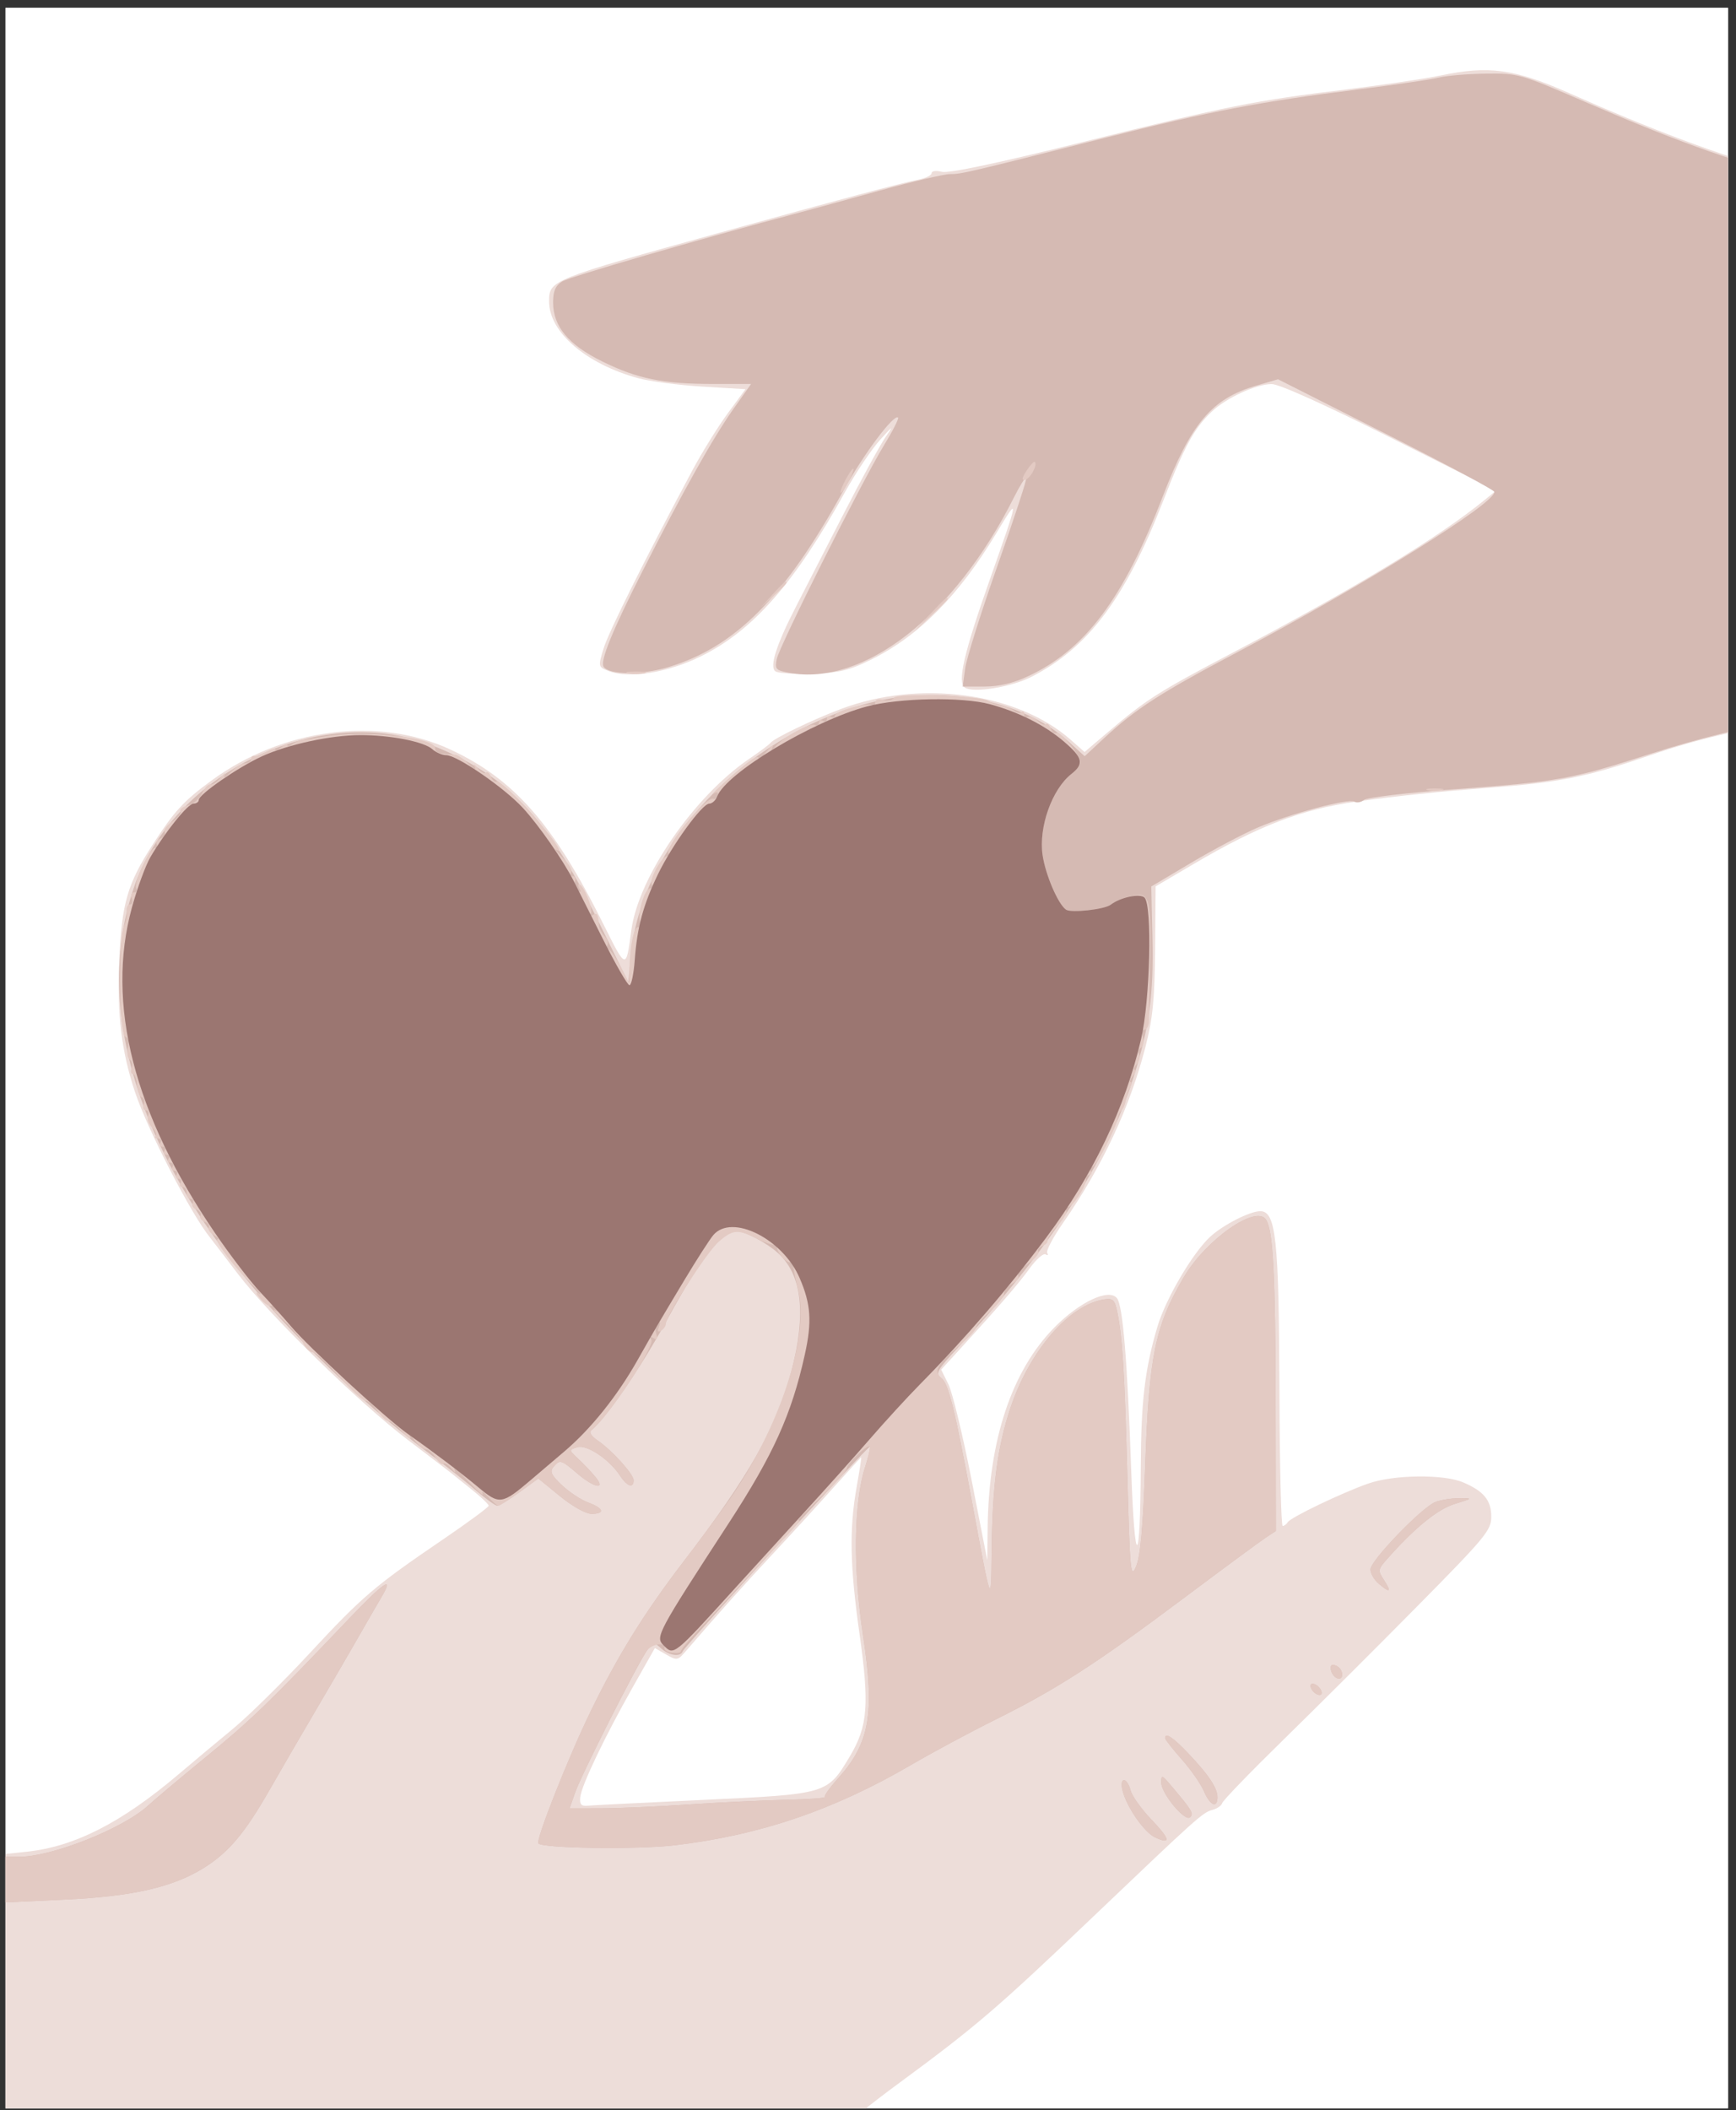
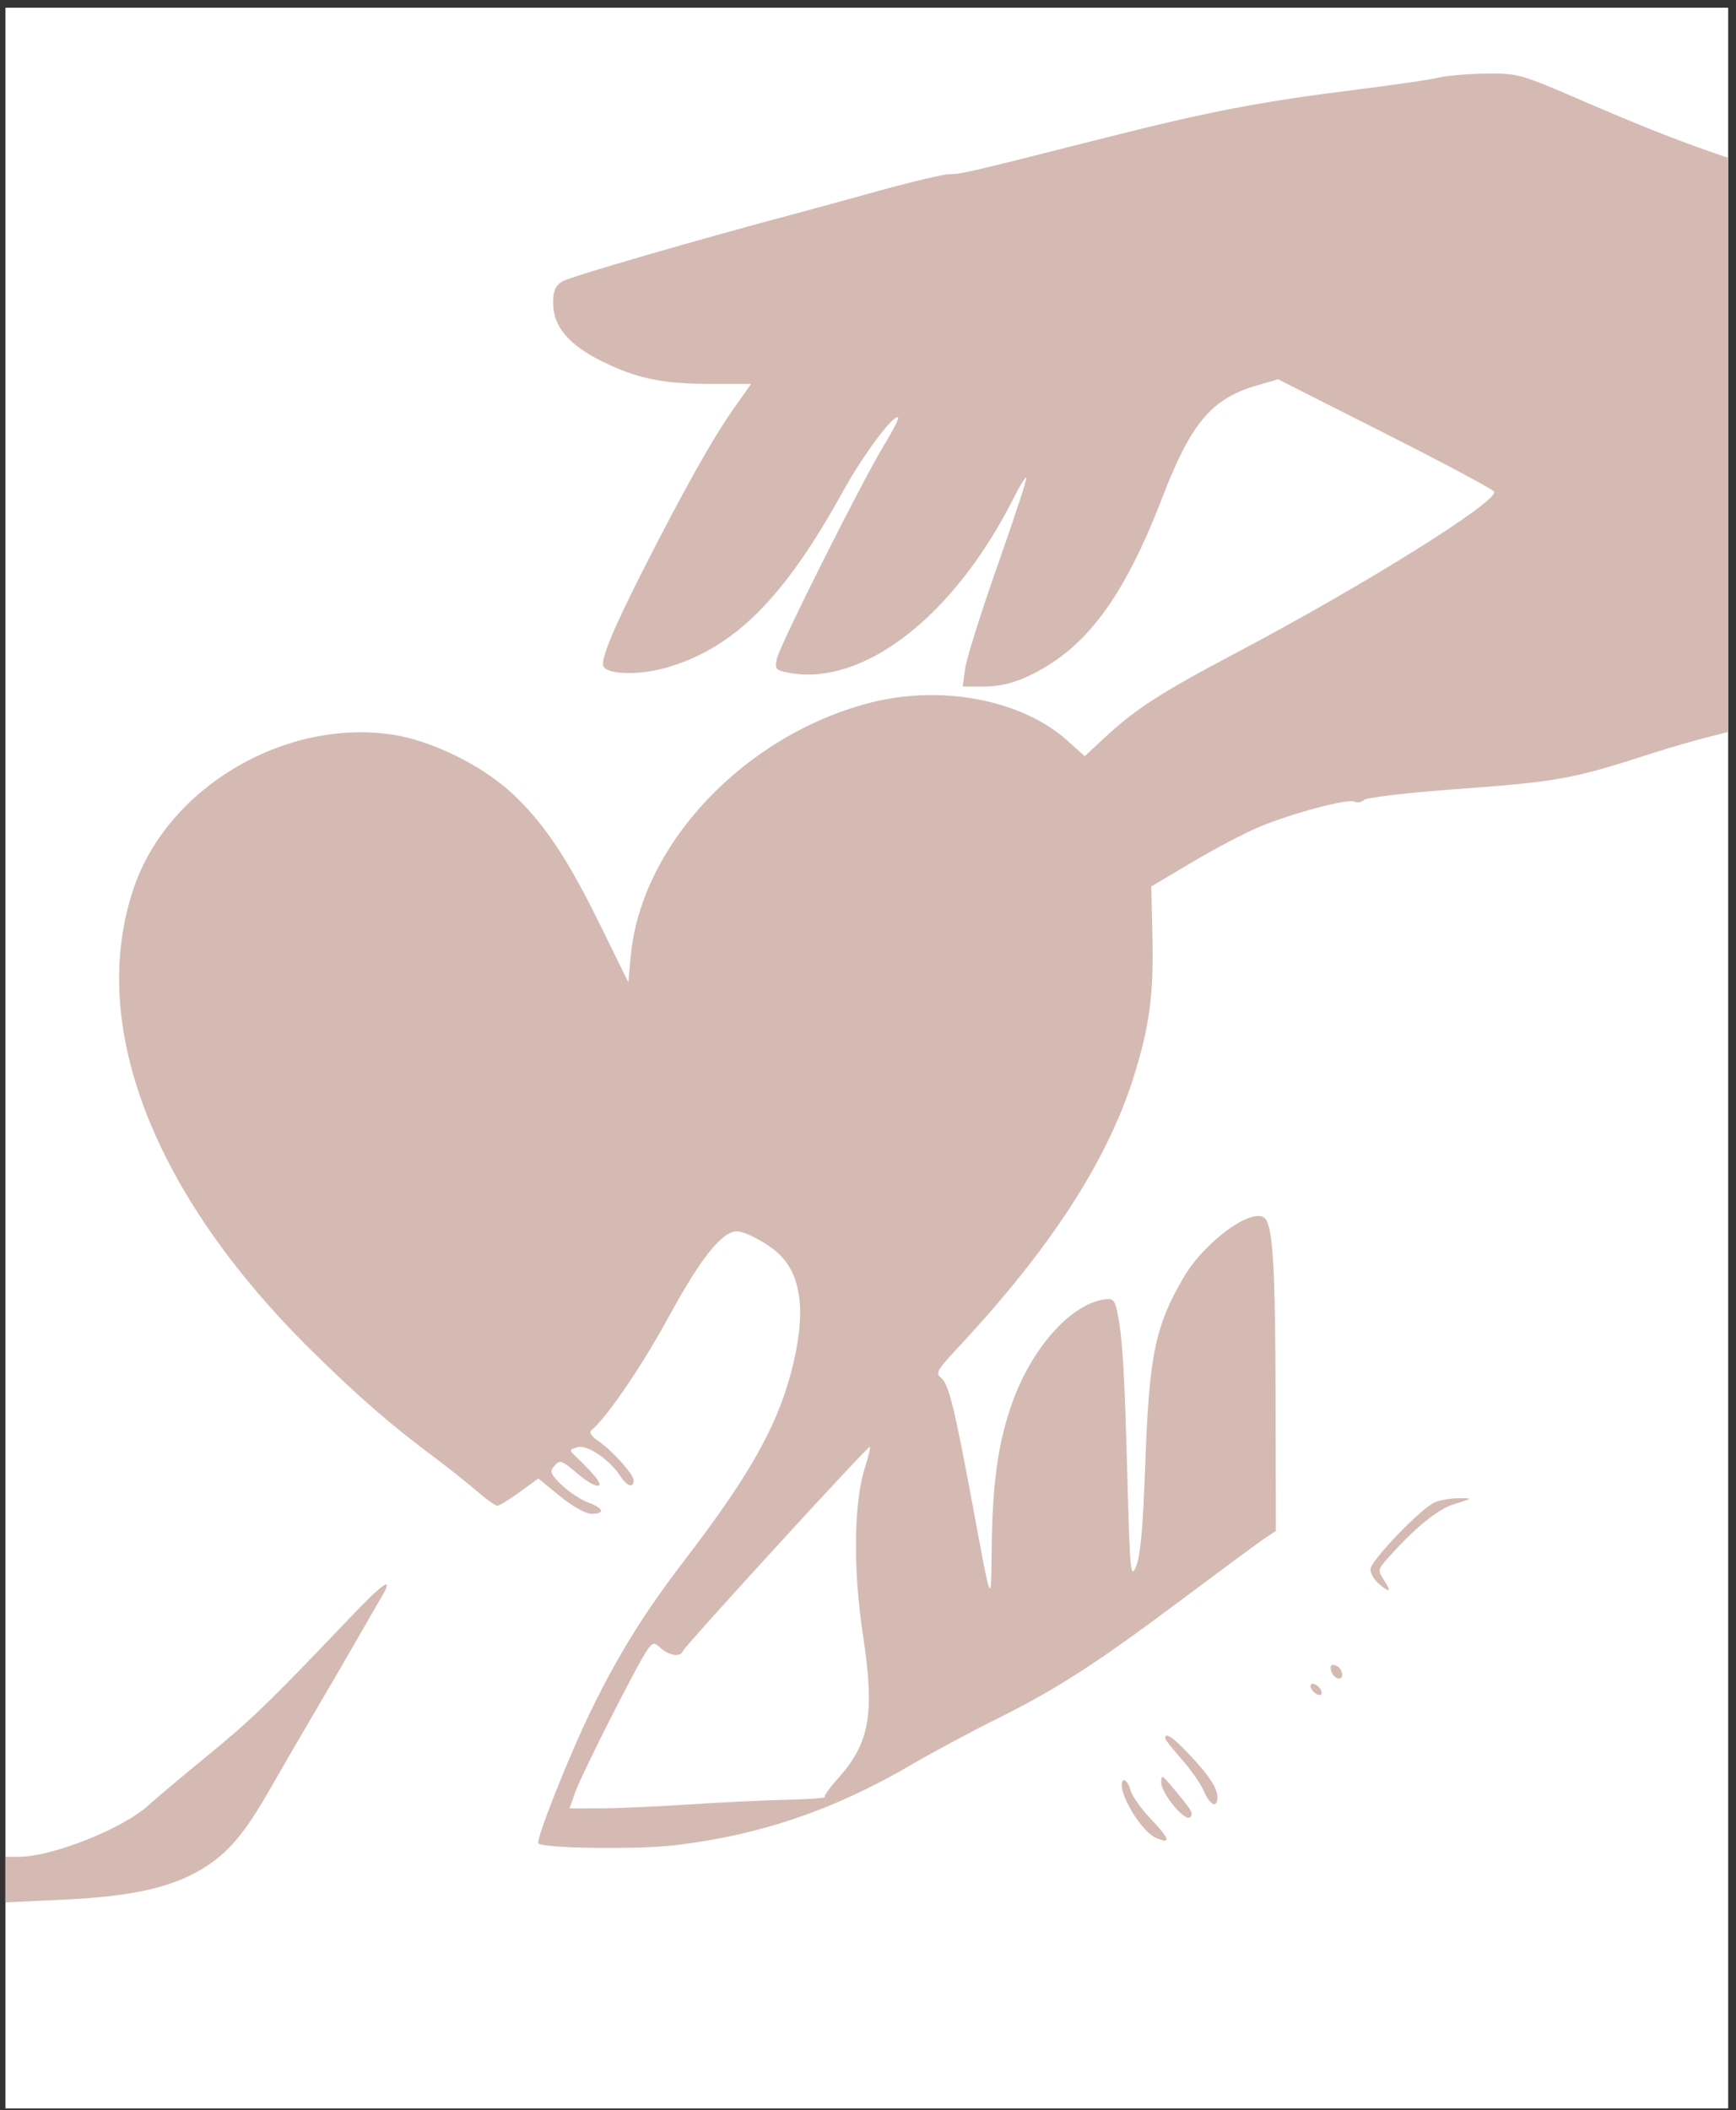
<svg xmlns="http://www.w3.org/2000/svg" width="209" height="254" viewBox="0 0 209 254" fill="none">
  <rect x="0" y="0" width="209" height="254" fill="#333333" stroke="none" />
  <g clip-path="url(#clip0_444_6214)">
    <rect width="207.377" height="252.817" transform="translate(0.659 0.949)" fill="white" />
    <path fill-rule="evenodd" clip-rule="evenodd" d="M0.661 139.961V291.992H122.334H244.008V139.961V-12.07H122.334H0.661V139.961Z" fill="white" />
-     <path fill-rule="evenodd" clip-rule="evenodd" d="M173.476 9.079C171.61 9.471 166.483 10.231 162.084 10.768C150.978 12.124 147.994 12.72 130.246 17.125C120.053 19.655 114.215 20.888 113.401 20.683C112.686 20.503 112.155 20.576 112.155 20.854C112.155 21.12 111.337 21.491 110.337 21.678C108.626 21.999 100.827 24.082 86.947 27.928C66.241 33.666 66.103 33.721 66.103 36.285C66.103 39.986 70.58 43.831 76.869 45.532C78.279 45.914 81.755 46.365 84.591 46.536L89.749 46.846L87.607 49.762C86.429 51.366 84.517 54.449 83.359 56.613C77.675 67.234 73.246 76.119 72.655 78.088C72.003 80.257 72.008 80.276 73.292 80.778C75.711 81.722 80.416 80.966 84.398 78.994C90.671 75.888 95.659 70.204 101.714 59.266C102.991 56.958 104.897 54.117 105.948 52.951C107.518 51.212 107.646 51.137 106.665 52.532C106.007 53.468 103.675 57.73 101.483 62.004C99.29 66.278 96.765 71.196 95.871 72.933C93.448 77.638 92.601 80.294 93.361 80.81C93.7 81.04 95.727 81.164 97.866 81.087C101.098 80.971 102.286 80.683 104.895 79.389C110.611 76.551 115.442 71.673 119.942 64.195C122.751 59.529 122.73 59.669 119.107 69.932C116.052 78.585 115.234 82.132 116.149 82.76C117.158 83.452 121.759 82.71 124.184 81.466C131.046 77.945 135.503 71.987 140.057 60.243C142.589 53.71 143.779 51.534 145.911 49.525C147.663 47.876 151.224 46.243 153.099 46.229C153.989 46.222 159.399 48.658 167.327 52.636L180.118 59.055L178.736 60.181C173.206 64.688 162.931 70.921 148.601 78.46C139.403 83.3 138.04 84.166 133.361 88.146L130.573 90.517L128.864 89.014C122.422 83.347 110.67 81.783 101.243 85.338C97.824 86.628 93.165 88.871 92.764 89.422C92.631 89.605 91.483 90.463 90.213 91.329C83.511 95.898 76.864 105.566 76.003 111.995C75.363 116.769 75.411 116.781 72.579 111.112C66.616 99.172 61.882 93.784 54.227 90.222C45.503 86.163 33.993 87.669 25.405 93.993C22.101 96.426 20.999 97.626 18.432 101.59C15.338 106.369 14.652 108.729 14.357 115.611C14.079 122.084 14.615 126.549 16.258 131.462C17.783 136.021 22.997 146.128 25.278 148.948C25.494 149.215 27.001 151.183 28.626 153.32C32.427 158.317 43.224 168.859 49.137 173.346C51.669 175.268 53.96 177.019 54.227 177.236C54.493 177.454 55.638 178.373 56.771 179.279C57.904 180.185 58.832 181.068 58.832 181.242C58.832 181.415 56.377 183.228 53.378 185.268C45.086 190.91 43.625 192.156 37.299 198.978C34.078 202.451 29.916 206.55 28.05 208.088C26.183 209.626 23.239 212.088 21.506 213.561C14.632 219.398 8.963 222.288 3.206 222.891L0.661 223.157V245.432V267.707H2.832C4.026 267.707 7.68 268.122 10.951 268.629C26.184 270.99 34.843 271.715 40.507 271.105C44.136 270.714 52.716 269.061 54.415 268.424C57.647 267.213 72.259 264.716 83.917 263.382C93.407 262.296 94.99 261.694 99.921 257.292C101.45 255.926 105.211 252.964 108.277 250.709C117.422 243.984 120.092 241.695 131.545 230.77C144.095 218.797 144.812 218.154 145.94 217.862C146.525 217.71 147.07 217.334 147.151 217.025C147.233 216.716 150.571 213.264 154.571 209.352C158.57 205.441 165.823 198.209 170.689 193.282C178.86 185.006 179.535 184.189 179.535 182.577C179.535 180.587 178.653 179.504 176.162 178.435C173.813 177.428 167.82 177.496 164.75 178.564C161.603 179.66 155.4 182.633 155.038 183.22C154.883 183.472 154.605 183.676 154.421 183.675C154.237 183.675 154.061 176.276 154.031 167.236C153.97 149.134 153.611 145.791 151.728 145.791C150.47 145.791 147.251 147.433 145.693 148.871C143.579 150.819 140.34 156.34 139.346 159.687C137.831 164.789 137.372 168.663 137.338 176.634C137.285 188.855 136.615 189.139 136.194 177.12C135.723 163.705 135.178 157.108 134.467 156.251C133.482 155.062 130.01 156.681 126.975 159.747C121.812 164.962 119.024 173.312 118.905 183.92L118.861 187.806L116.964 178.114C115.921 172.784 114.671 167.621 114.188 166.643L113.31 164.863L115.519 162.446C120.283 157.234 122.635 154.511 123.988 152.639C124.764 151.566 125.616 150.822 125.881 150.986C126.146 151.15 126.233 151.075 126.076 150.819C125.918 150.564 126.77 148.945 127.969 147.223C132.683 140.449 136.028 133.311 137.901 126.022C138.789 122.564 139.012 120.31 139.064 114.219L139.129 106.691L143.699 104.002C151.543 99.386 156.672 97.42 163.296 96.489C168.12 95.811 173.344 95.267 179.425 94.808C187.578 94.194 191.081 93.501 197.956 91.144C204.438 88.923 208.648 87.93 219.77 85.999C227.95 84.579 229.062 84.489 232.43 84.974C234.461 85.267 237.406 85.971 238.975 86.539C244.346 88.485 243.751 91.616 243.863 60.79L243.961 33.832L241.079 31.775C235.012 27.445 229.89 25.322 214.947 20.948C206.405 18.448 198.943 15.653 188.752 11.138C182.356 8.305 179.191 7.878 173.476 9.079ZM103.14 178.942C102.236 184 102.32 188.484 103.473 196.627C104.685 205.197 104.481 207.786 102.31 211.417C99.591 215.962 99.636 215.948 84.709 216.649C77.542 216.985 71.241 217.299 70.708 217.348C69.964 217.415 69.767 217.175 69.859 216.314C70.012 214.892 72.79 209.08 76.2 203.047L78.843 198.372L80.197 199.151C81.495 199.898 81.593 199.881 82.588 198.725C86.408 194.292 89.635 190.683 93.007 187.076C95.14 184.793 98.394 181.237 100.239 179.173C102.083 177.109 103.632 175.42 103.681 175.42C103.729 175.42 103.486 177.005 103.14 178.942Z" fill="#EDDDD9" />
    <path fill-rule="evenodd" clip-rule="evenodd" d="M173.233 9.338C172.3 9.571 167.937 10.211 163.538 10.76C151.747 12.23 145.666 13.393 132.998 16.601C116.307 20.826 115.747 20.957 114.357 20.957C113.657 20.957 109.875 21.845 105.954 22.93C102.031 24.015 97.732 25.193 96.399 25.547C84.001 28.84 68.558 33.323 67.677 33.884C66.864 34.403 66.587 35.042 66.587 36.398C66.587 39.292 68.433 41.506 72.524 43.517C76.767 45.602 79.792 46.215 85.843 46.215H90.425L88.281 49.25C85.798 52.766 82.208 59.173 77.328 68.8C73.725 75.91 72.238 79.553 72.661 80.239C73.287 81.254 77.263 81.277 80.526 80.284C88.554 77.841 94.463 71.884 101.481 59.158C103.919 54.738 107.627 49.774 108.12 50.268C108.236 50.384 107.467 51.894 106.41 53.623C103.749 57.98 93.838 77.738 93.51 79.342C93.266 80.535 93.4 80.685 94.969 80.98C103.951 82.668 114.913 74.135 122.064 59.888C122.781 58.459 123.457 57.378 123.565 57.487C123.673 57.595 122.127 62.314 120.13 67.973C118.133 73.632 116.364 79.248 116.199 80.453L115.9 82.644L118.511 82.639C120.282 82.636 121.973 82.237 123.768 81.4C130.657 78.187 135.259 72.052 139.963 59.815C143.374 50.941 145.871 47.982 151.279 46.407L153.866 45.653L166.804 52.196C173.92 55.794 179.81 58.942 179.893 59.192C180.297 60.407 164.245 70.433 148.995 78.49C139.665 83.419 136.745 85.304 132.882 88.891L130.585 91.024L128.578 89.207C123.07 84.221 113.283 82.349 104.617 84.623C89.533 88.582 77.186 101.688 75.94 115.065L75.644 118.236L72.206 111.234C68.253 103.185 65.359 98.894 61.497 95.357C57.875 92.04 51.877 89.123 47.252 88.429C34.283 86.482 20.268 94.759 16.131 106.807C10.487 123.244 18.337 143.683 37.569 162.627C43.151 168.126 47.022 171.489 52.286 175.414C53.886 176.606 56.153 178.407 57.324 179.414C58.494 180.421 59.642 181.245 59.875 181.245C60.108 181.245 61.313 180.507 62.553 179.605L64.809 177.965L67.413 180.091C68.917 181.318 70.522 182.217 71.211 182.217C72.884 182.217 72.695 181.547 70.828 180.862C69.962 180.544 68.534 179.606 67.656 178.777C66.381 177.574 66.173 177.131 66.624 176.586C67.396 175.653 67.555 175.696 69.495 177.359C71.562 179.131 73.026 179.38 71.64 177.724C71.137 177.122 70.218 176.158 69.598 175.579C68.471 174.528 68.471 174.528 69.491 174.204C70.639 173.838 73.345 175.638 74.651 177.635C75.493 178.922 76.282 179.187 76.282 178.183C76.282 177.439 73.658 174.542 71.919 173.365C71.179 172.864 70.896 172.395 71.192 172.159C72.961 170.752 77.242 164.491 80.422 158.659C84.385 151.392 86.912 148.216 88.733 148.216C89.702 148.216 92.315 149.599 93.658 150.823C96.575 153.482 97.096 158.142 95.257 165.129C93.496 171.82 90.149 177.721 82.341 187.899C77.589 194.093 74.363 199.293 71.098 206.017C68.395 211.587 64.461 221.534 64.819 221.894C65.412 222.488 76.769 222.639 81.227 222.112C91.486 220.9 100.402 217.866 109.73 212.414C112.263 210.934 116.844 208.475 119.91 206.951C127.259 203.297 131.932 200.282 142.464 192.4C147.271 188.802 151.743 185.504 152.402 185.071L153.6 184.282L153.573 168.556C153.548 153.347 153.277 148.199 152.428 146.824C151.263 144.934 145.164 149.206 142.482 153.792C139.056 159.65 138.341 163.155 137.872 176.388C137.609 183.814 137.294 187.322 136.784 188.531C136.114 190.115 136.042 189.371 135.723 177.602C135.38 164.898 135.134 160.933 134.503 157.884C134.211 156.476 133.984 156.256 132.973 156.402C128.747 157.016 123.936 162.577 121.632 169.513C120.086 174.168 119.473 178.827 119.388 186.588C119.313 193.381 119.398 193.59 117.018 180.759C114.908 169.381 114.191 166.512 113.289 165.839C112.589 165.317 112.833 164.888 115.389 162.15C126.352 150.409 133.191 139.914 136.388 129.927C138.365 123.753 138.907 119.806 138.744 112.769L138.603 106.707L143.435 103.834C146.093 102.253 149.701 100.348 151.452 99.6C155.327 97.944 162.369 96.063 163.07 96.497C163.35 96.671 163.866 96.576 164.215 96.286C164.564 95.995 169.407 95.422 174.979 95.013C187.751 94.073 189.181 93.813 198.925 90.667C209.316 87.311 222.658 84.815 229.949 84.863C234.174 84.891 235.69 85.122 238.873 86.221C240.981 86.95 242.999 87.433 243.357 87.296C243.889 87.091 244.007 82.273 244.007 60.619V34.193L240.492 31.766C234.041 27.31 229.84 25.512 217.425 21.898C207.137 18.902 201.266 16.774 190.767 12.236C183.015 8.884 182.771 8.815 178.891 8.863C176.712 8.891 174.166 9.104 173.233 9.338ZM104.125 176.672C102.781 180.901 102.688 188.845 103.891 196.781C105.338 206.321 104.72 209.821 100.825 214.14C99.867 215.203 99.185 216.175 99.31 216.3C99.435 216.425 97.304 216.578 94.575 216.64C91.846 216.702 86.559 216.956 82.826 217.206C79.093 217.456 74.358 217.663 72.304 217.667L68.569 217.674L69.248 215.745C70.036 213.507 76.935 199.908 77.983 198.528C78.645 197.654 78.747 197.647 79.585 198.406C80.553 199.284 81.92 199.482 82.18 198.78C82.412 198.151 104.556 173.956 104.734 174.135C104.817 174.217 104.543 175.359 104.125 176.672ZM172.794 180.802C171.154 181.46 164.992 187.859 164.992 188.905C164.992 189.382 165.431 190.149 165.967 190.609C167.34 191.787 167.571 191.649 166.632 190.213C165.862 189.034 165.877 188.923 166.985 187.669C170.301 183.913 173.056 181.668 175.132 181.027C177.349 180.343 177.35 180.341 175.656 180.338C174.723 180.337 173.435 180.546 172.794 180.802ZM42.011 194.847C32.48 204.861 30.237 207.031 24.898 211.399C21.832 213.907 18.669 216.563 17.869 217.301C14.837 220.099 6.266 223.503 2.255 223.503H0.66V226.245V228.987L7.81 228.651C15.918 228.27 20.74 227.178 24.471 224.879C27.485 223.02 29.457 220.69 32.442 215.463C33.758 213.157 36.271 208.831 38.026 205.85C39.781 202.87 42.072 198.934 43.116 197.104C44.161 195.275 45.407 193.118 45.886 192.31C47.526 189.548 46.278 190.365 42.011 194.847ZM160.23 201C160.316 201.444 160.66 201.899 160.993 202.01C161.884 202.307 161.732 200.829 160.836 200.485C160.305 200.281 160.121 200.436 160.23 201ZM157.812 203.133C157.928 203.483 158.31 203.866 158.66 203.983C159.024 204.105 159.205 203.923 159.084 203.558C158.967 203.208 158.585 202.825 158.236 202.708C157.872 202.587 157.69 202.769 157.812 203.133ZM140.269 209.221C140.269 209.381 141.171 210.528 142.272 211.771C143.374 213.014 144.576 214.741 144.945 215.61C145.67 217.319 146.571 217.716 146.571 216.325C146.571 215.221 145.481 213.592 143.005 210.996C141.191 209.093 140.269 208.495 140.269 209.221ZM139.8 214.528C139.779 215.85 142.673 219.346 143.283 218.735C143.739 218.278 143.528 217.933 140.891 214.816C139.903 213.65 139.814 213.626 139.8 214.528ZM135.146 215.529C135.646 217.523 137.772 220.576 139.077 221.172C141.035 222.066 140.88 221.379 138.58 218.974C137.387 217.727 136.274 216.159 136.106 215.49C135.939 214.821 135.583 214.274 135.317 214.274C135.037 214.274 134.965 214.806 135.146 215.529Z" fill="#D5BAB3" />
-     <path fill-rule="evenodd" clip-rule="evenodd" d="M123.597 56.647C123.03 57.514 122.974 57.843 123.41 57.755C124.029 57.629 124.946 55.956 124.591 55.6C124.488 55.497 124.041 55.968 123.597 56.647ZM101.731 57.871C101.318 58.673 101.089 59.329 101.222 59.329C101.355 59.329 101.803 58.673 102.216 57.871C102.63 57.07 102.859 56.414 102.726 56.414C102.592 56.414 102.145 57.07 101.731 57.871ZM92.975 71.593L91.552 73.172L93.127 71.745C94.595 70.415 94.925 70.014 94.551 70.014C94.467 70.014 93.758 70.725 92.975 71.593ZM111.888 74.022L109.972 76.086L112.032 74.166C113.166 73.11 114.093 72.181 114.093 72.102C114.093 71.734 113.67 72.102 111.888 74.022ZM75.682 81.044C76.285 81.16 77.157 81.156 77.621 81.034C78.084 80.913 77.591 80.817 76.524 80.823C75.458 80.828 75.079 80.928 75.682 81.044ZM107.613 83.995C107.444 84.27 106.869 84.381 106.336 84.241C105.773 84.094 105.367 84.226 105.367 84.558C105.367 84.872 105.19 85.02 104.974 84.886C104.388 84.523 100.52 85.604 100.52 86.131C100.52 86.381 100.301 86.451 100.035 86.286C99.768 86.121 99.55 86.23 99.55 86.529C99.55 86.828 99.332 86.937 99.065 86.772C98.799 86.607 98.581 86.716 98.581 87.015C98.581 87.314 98.376 87.431 98.127 87.277C97.585 86.941 94.282 88.727 93.35 89.858C92.862 90.451 92.775 90.469 93.012 89.929C93.188 89.528 92.882 89.747 92.332 90.415C91.781 91.083 91.326 91.453 91.32 91.237C91.314 91.022 90.91 91.131 90.423 91.48C89.055 92.46 85.164 95.948 85.919 95.518C86.349 95.272 86.517 95.347 86.391 95.727C86.283 96.051 86.055 96.245 85.883 96.158C85.059 95.742 79.862 102.098 80.502 102.739C80.669 102.907 80.599 103.044 80.345 103.044C79.676 103.044 78.111 105.872 78.464 106.445C78.628 106.711 78.549 106.929 78.287 106.929C77.591 106.929 76.684 110.033 77.078 111.063C77.292 111.622 77.231 111.831 76.911 111.633C76.373 111.3 75.827 113.72 75.781 116.644L75.754 118.344L74.741 116.401C74.183 115.332 73.537 114.385 73.305 114.295C73.073 114.205 72.995 113.95 73.132 113.727C73.27 113.505 73.108 113.031 72.772 112.676C72.436 112.32 72.14 111.756 72.113 111.422C71.999 109.992 71.889 109.805 71.359 110.133C71.018 110.344 70.931 110.266 71.137 109.933C71.459 109.41 70.234 106.444 69.696 106.444C69.554 106.444 69.594 106.696 69.784 107.005C70.005 107.363 69.916 107.433 69.537 107.198C69.211 106.996 69.061 106.525 69.204 106.152C69.348 105.778 69.241 105.472 68.967 105.472C68.692 105.472 68.603 105.255 68.767 104.988C68.931 104.723 68.453 103.922 67.705 103.209C66.957 102.496 66.66 102.098 67.046 102.323C68.13 102.957 65.706 99.711 62.785 96.618C61.34 95.088 59.991 93.94 59.788 94.066C59.584 94.192 59.28 93.937 59.112 93.5C58.945 93.062 58.671 92.841 58.504 93.009C58.336 93.177 57.889 92.935 57.51 92.471C57.077 91.943 56.95 91.901 57.169 92.358C57.362 92.758 57.042 92.595 56.459 91.993C55.877 91.392 55.135 90.877 54.812 90.849C54.49 90.82 53.789 90.766 53.256 90.728C52.723 90.689 52.334 90.406 52.392 90.099C52.642 88.766 43.734 87.816 38.956 88.666C38.023 88.832 36.932 88.996 36.532 89.029C36.132 89.062 35.532 89.305 35.199 89.569C34.866 89.832 34.593 89.885 34.593 89.686C34.593 89.487 34.266 89.596 33.866 89.929C33.466 90.262 33.139 90.39 33.139 90.214C33.139 90.039 32.648 90.168 32.048 90.501C31.448 90.834 30.794 91.06 30.594 91.004C30.394 90.947 30.23 91.119 30.23 91.386C30.23 91.653 29.912 91.872 29.522 91.872C29.132 91.872 28.337 92.364 27.754 92.965C27.171 93.566 26.851 93.73 27.044 93.329C27.236 92.928 27.035 93.038 26.596 93.572C26.158 94.106 25.592 94.488 25.34 94.419C25.086 94.351 24.639 94.826 24.343 95.475C24.048 96.124 23.28 96.787 22.636 96.949C21.992 97.111 21.581 97.431 21.723 97.662C21.865 97.892 21.43 98.441 20.758 98.883C20.085 99.325 19.665 99.897 19.823 100.154C19.982 100.411 19.772 100.752 19.357 100.912C18.941 101.072 18.722 101.398 18.87 101.637C19.017 101.876 18.927 102.072 18.668 102.072C18.009 102.072 16.032 106.308 16.406 106.916C16.576 107.191 16.46 107.415 16.149 107.415C15.838 107.415 15.709 107.743 15.863 108.144C16.016 108.544 15.917 108.872 15.642 108.872C15.367 108.872 15.189 109.254 15.247 109.722C15.305 110.19 15.155 111.009 14.914 111.544C14.216 113.09 14.366 124.541 15.086 124.781C15.449 124.902 15.575 125.424 15.405 126.103C15.251 126.719 15.351 127.364 15.627 127.535C15.904 127.707 16.007 128.168 15.857 128.56C15.707 128.951 15.771 129.273 15.999 129.273C16.228 129.273 16.449 129.868 16.491 130.594C16.533 131.32 16.794 131.99 17.07 132.082C17.346 132.174 17.452 132.563 17.305 132.947C17.158 133.33 17.273 133.644 17.56 133.644C17.846 133.644 17.966 133.944 17.826 134.31C17.686 134.676 17.9 135.306 18.303 135.709C18.705 136.112 18.899 136.578 18.735 136.743C18.569 136.909 18.702 137.044 19.029 137.044C19.355 137.044 19.488 137.263 19.323 137.53C19.158 137.797 19.267 138.016 19.566 138.016C19.864 138.016 19.973 138.234 19.808 138.501C19.643 138.768 19.752 138.987 20.05 138.987C20.349 138.987 20.457 139.206 20.293 139.473C20.128 139.74 20.237 139.958 20.535 139.958C20.833 139.958 20.942 140.177 20.777 140.444C20.613 140.711 20.722 140.93 21.02 140.93C21.318 140.93 21.427 141.148 21.262 141.416C21.097 141.683 21.206 141.901 21.505 141.901C21.803 141.901 21.912 142.12 21.747 142.387C21.582 142.654 21.679 142.873 21.961 142.873C22.243 142.873 22.474 143.201 22.474 143.601C22.474 144.002 22.705 144.33 22.988 144.33C23.27 144.33 23.365 144.55 23.199 144.819C23.033 145.088 23.237 145.439 23.652 145.599C24.068 145.758 24.286 146.086 24.137 146.327C23.988 146.568 24.207 146.896 24.622 147.056C25.038 147.216 25.265 147.528 25.127 147.751C24.99 147.974 25.264 148.381 25.736 148.657C26.208 148.932 26.413 149.164 26.19 149.173C25.651 149.192 28.546 152.964 30.428 154.692C31.253 155.45 31.6 155.904 31.2 155.702C30.709 155.454 30.769 155.673 31.386 156.378C31.888 156.952 32.473 157.314 32.685 157.182C32.898 157.05 33.229 157.199 33.422 157.511C33.656 157.891 33.547 157.958 33.093 157.714C32.718 157.512 33.211 158.08 34.188 158.974C35.166 159.87 36.209 161.093 36.508 161.694C36.806 162.296 37.333 162.787 37.678 162.787C38.023 162.787 39.453 164.099 40.855 165.702C42.257 167.305 43.688 168.616 44.033 168.616C44.379 168.616 45.019 169.162 45.455 169.83C45.892 170.498 46.473 171.045 46.746 171.045C47.02 171.045 47.796 171.646 48.471 172.38C49.146 173.115 49.562 173.388 49.394 172.988C49.228 172.587 49.455 172.75 49.9 173.352C50.344 173.953 50.956 174.445 51.259 174.445C51.563 174.445 52.096 174.903 52.446 175.463C52.795 176.024 53.208 176.355 53.363 176.2C53.518 176.044 53.956 176.296 54.335 176.76C54.792 177.318 54.917 177.357 54.706 176.873C54.531 176.473 55.296 177.128 56.407 178.33C57.517 179.533 58.282 180.188 58.106 179.788C57.931 179.387 58.221 179.551 58.75 180.152C59.28 180.753 59.845 181.245 60.006 181.245C60.166 181.245 61.313 180.507 62.553 179.605L64.809 177.965L67.413 180.091C68.917 181.318 70.522 182.216 71.211 182.216C72.884 182.216 72.695 181.547 70.828 180.862C69.962 180.544 68.534 179.605 67.656 178.776C66.381 177.574 66.173 177.13 66.624 176.585C67.396 175.653 67.555 175.695 69.495 177.359C71.562 179.131 73.026 179.38 71.64 177.723C71.137 177.122 70.218 176.157 69.598 175.579C68.471 174.528 68.471 174.527 69.491 174.203C70.639 173.838 73.345 175.638 74.651 177.634C75.493 178.922 76.282 179.187 76.282 178.182C76.282 177.439 73.658 174.541 71.919 173.364C71.179 172.864 70.896 172.394 71.192 172.159C73.297 170.484 78.892 162.025 78.41 161.244C78.192 160.891 78.29 160.83 78.683 161.073C79.129 161.349 79.209 161.183 78.98 160.46C78.807 159.915 78.891 159.33 79.165 159.16C79.472 158.97 79.541 159.172 79.345 159.685C79.128 160.25 79.208 160.405 79.593 160.167C79.905 159.974 80.16 159.613 80.16 159.365C80.16 158.397 85.19 150.576 86.55 149.43C88.285 147.967 88.859 147.935 91.269 149.166C92.291 149.689 93.299 149.962 93.508 149.773C93.718 149.584 93.749 149.674 93.58 149.972C93.272 150.514 94.827 152.3 95.244 151.883C95.365 151.761 95.492 152.034 95.527 152.489C95.561 152.944 95.809 154.164 96.078 155.2C97.536 160.812 93.777 172.144 87.568 180.854C86.293 182.643 83.941 185.813 82.341 187.898C77.589 194.093 74.363 199.292 71.098 206.017C68.395 211.586 64.461 221.534 64.819 221.893C65.412 222.487 76.769 222.638 81.227 222.112C91.486 220.9 100.402 217.866 109.73 212.414C112.263 210.934 116.844 208.475 119.91 206.951C127.259 203.297 131.932 200.282 142.464 192.399C147.271 188.802 151.743 185.504 152.402 185.07L153.6 184.282L153.573 168.556C153.548 153.347 153.277 148.199 152.428 146.824C151.263 144.934 145.164 149.206 142.482 153.792C139.056 159.65 138.341 163.155 137.872 176.388C137.609 183.814 137.294 187.322 136.784 188.531C136.114 190.115 136.042 189.371 135.723 177.602C135.38 164.898 135.134 160.933 134.503 157.883C134.211 156.475 133.984 156.256 132.973 156.402C128.747 157.016 123.936 162.577 121.632 169.512C120.086 174.167 119.473 178.826 119.388 186.588C119.313 193.381 119.398 193.589 117.018 180.759C114.937 169.536 114.192 166.512 113.351 165.885C112.338 165.128 112.809 164.228 115.323 162.122C116.513 161.126 117.486 160.096 117.486 159.834C117.486 159.572 118.249 158.686 119.183 157.865C120.116 157.044 120.879 156.075 120.879 155.711C120.879 155.348 121.322 154.813 121.862 154.523C122.403 154.233 122.728 153.805 122.584 153.571C122.44 153.338 122.982 152.677 123.788 152.101C124.594 151.526 125.143 150.877 125.008 150.658C124.873 150.439 125.091 150.134 125.492 149.98C125.893 149.826 126.169 149.53 126.107 149.322C126.044 149.114 126.583 148.316 127.305 147.547C128.027 146.779 128.499 145.96 128.355 145.726C128.211 145.492 128.299 145.301 128.551 145.301C129.118 145.301 130.736 142.884 130.736 142.038C130.736 141.695 130.931 141.416 131.169 141.416C131.406 141.416 131.466 141.197 131.301 140.93C131.137 140.663 131.217 140.444 131.479 140.444C131.95 140.444 134.27 136.04 134.551 134.615C134.63 134.215 134.853 133.768 135.046 133.623C135.239 133.478 135.464 132.931 135.545 132.409C135.626 131.886 135.862 131.185 136.07 130.851C136.278 130.517 136.3 130.244 136.118 130.244C135.937 130.244 136.059 129.916 136.391 129.515C136.723 129.115 136.832 128.787 136.634 128.787C136.435 128.787 136.536 128.469 136.859 128.08C137.181 127.691 137.313 127.159 137.152 126.899C136.991 126.638 137.091 126.282 137.372 126.108C137.655 125.934 137.753 125.372 137.59 124.86C137.427 124.344 137.524 123.93 137.807 123.93C138.089 123.93 138.32 123.438 138.321 122.837C138.322 122.235 138.385 118.793 138.462 115.187C138.62 107.772 138.371 107.128 135.69 108.029C134.876 108.303 133.992 108.694 133.725 108.897C132.974 109.471 128.942 109.916 128.337 109.493C127.377 108.822 125.863 105.293 125.518 102.919C125.03 99.567 126.641 95.021 128.973 93.172C129.587 92.686 130.09 92.05 130.09 91.761C130.09 90.934 127.648 87.939 127.2 88.217C126.979 88.354 126.661 88.109 126.493 87.671C126.326 87.234 126.059 87.006 125.9 87.165C125.741 87.324 125.292 87.135 124.903 86.744C124.513 86.354 123.994 86.158 123.748 86.31C123.504 86.462 123.303 86.318 123.303 85.991C123.303 85.663 123.16 85.54 122.984 85.715C122.809 85.891 122.41 85.823 122.098 85.563C121.786 85.303 121.111 85.026 120.599 84.946C120.087 84.866 119.351 84.603 118.964 84.362C117.921 83.71 107.987 83.389 107.613 83.995ZM171.9 95.121C172.366 95.243 173.13 95.243 173.596 95.121C174.063 94.999 173.681 94.899 172.748 94.899C171.815 94.899 171.433 94.999 171.9 95.121ZM104.125 176.672C102.781 180.901 102.688 188.844 103.891 196.781C105.338 206.321 104.72 209.82 100.825 214.14C99.867 215.203 99.185 216.175 99.31 216.3C99.435 216.425 97.304 216.578 94.575 216.64C91.846 216.701 86.559 216.956 82.826 217.206C79.093 217.455 74.358 217.663 72.304 217.667L68.569 217.674L69.248 215.744C69.996 213.62 76.922 199.917 77.869 198.688C78.511 197.855 80.166 197.623 80.011 198.389C79.96 198.646 80.396 198.9 80.981 198.953C81.565 199.006 82.012 198.924 81.973 198.769C81.934 198.614 82.943 197.395 84.214 196.059C85.486 194.724 87.734 192.319 89.21 190.716C90.686 189.113 93.016 186.633 94.389 185.204C95.761 183.776 96.557 182.783 96.157 182.998C95.757 183.213 96.902 182.007 98.702 180.318C100.502 178.63 101.974 177.006 101.974 176.712C101.974 176.152 104.432 173.831 104.719 174.119C104.81 174.21 104.543 175.359 104.125 176.672ZM172.794 180.802C171.154 181.459 164.992 187.859 164.992 188.905C164.992 189.382 165.431 190.149 165.967 190.609C167.34 191.786 167.571 191.648 166.632 190.213C165.862 189.034 165.877 188.923 166.985 187.668C170.301 183.913 173.056 181.668 175.132 181.027C177.349 180.342 177.35 180.341 175.656 180.338C174.723 180.336 173.435 180.545 172.794 180.802ZM42.011 194.847C32.48 204.861 30.237 207.03 24.898 211.398C21.832 213.907 18.669 216.563 17.869 217.301C14.837 220.098 6.266 223.503 2.255 223.503H0.66V226.244V228.986L7.81 228.651C15.918 228.27 20.74 227.178 24.471 224.878C27.485 223.02 29.457 220.69 32.442 215.462C33.758 213.156 36.271 208.83 38.026 205.85C39.781 202.87 42.072 198.934 43.116 197.104C44.161 195.275 45.407 193.117 45.886 192.31C47.526 189.548 46.278 190.365 42.011 194.847ZM160.23 201C160.316 201.444 160.66 201.899 160.993 202.009C161.884 202.307 161.732 200.829 160.836 200.484C160.305 200.28 160.121 200.436 160.23 201ZM157.812 203.133C157.928 203.483 158.31 203.866 158.66 203.983C159.024 204.104 159.205 203.922 159.084 203.558C158.967 203.207 158.585 202.824 158.236 202.708C157.872 202.586 157.69 202.769 157.812 203.133ZM140.269 209.221C140.269 209.38 141.171 210.527 142.272 211.771C143.374 213.014 144.576 214.741 144.945 215.61C145.67 217.319 146.571 217.715 146.571 216.325C146.571 215.221 145.481 213.592 143.005 210.995C141.191 209.093 140.269 208.495 140.269 209.221ZM139.8 214.527C139.779 215.85 142.673 219.345 143.283 218.734C143.739 218.278 143.528 217.933 140.891 214.816C139.903 213.649 139.814 213.625 139.8 214.527ZM135.146 215.528C135.646 217.523 137.772 220.576 139.077 221.172C141.035 222.065 140.88 221.379 138.58 218.974C137.387 217.726 136.274 216.158 136.106 215.49C135.939 214.821 135.583 214.274 135.317 214.274C135.037 214.274 134.965 214.806 135.146 215.528Z" fill="#E3CAC3" />
-     <path fill-rule="evenodd" clip-rule="evenodd" d="M104.397 85.027C97.856 86.774 87.416 93.05 86.328 95.89C86.151 96.351 85.727 96.733 85.385 96.737C84.525 96.746 80.919 101.711 79.208 105.243C77.447 108.876 76.7 111.636 76.418 115.551C76.297 117.221 76.011 118.587 75.782 118.587C75.554 118.587 74.1 116.058 72.552 112.967C71.004 109.876 69.437 106.761 69.07 106.045C67.765 103.498 64.894 99.369 62.968 97.269C60.729 94.829 55.027 90.901 53.724 90.901C53.241 90.901 52.488 90.575 52.048 90.176C51.049 89.271 46.951 88.47 43.373 88.48C39.807 88.492 34.652 89.608 31.506 91.051C28.651 92.361 23.928 95.625 23.928 96.289C23.928 96.531 23.645 96.729 23.3 96.729C22.633 96.729 19.878 100.145 18.115 103.159C17.531 104.157 16.528 106.888 15.885 109.227C12.708 120.797 16.112 134.109 25.917 148.459C27.742 151.13 30.167 154.299 31.304 155.502C32.442 156.704 34.095 158.542 34.979 159.588C37.189 162.201 46.512 170.788 49.135 172.627C52.124 174.722 55.486 177.266 57.571 179.011C60.123 181.146 60.427 181.105 63.877 178.168C64.87 177.322 66.711 175.756 67.968 174.688C71.145 171.986 74.301 168.05 76.73 163.759C79.149 159.487 78.9 159.912 82.369 154.124C83.864 151.63 85.445 149.171 85.882 148.66C88.109 146.054 94.223 149.097 96.267 153.829C97.633 156.989 97.773 159.092 96.885 163.091C95.294 170.257 93.113 175.079 87.709 183.379C79.17 196.494 78.881 197.034 79.862 198.017C81.156 199.314 80.973 199.462 88.929 190.691C90.638 188.807 94.129 184.982 96.687 182.191C99.244 179.4 102.843 175.378 104.685 173.255C106.526 171.131 109.232 168.176 110.699 166.689C116.228 161.08 121.346 155.135 125.972 148.946C131.618 141.392 135.442 133.387 137.379 125.065C138.464 120.4 138.741 108.993 137.792 108.042C137.259 107.508 134.894 108.005 133.725 108.898C132.973 109.471 128.942 109.916 128.336 109.493C127.376 108.822 125.863 105.293 125.517 102.919C125.03 99.567 126.641 95.022 128.973 93.172C130.538 91.931 130.379 91.225 128.095 89.266C125.793 87.292 122.642 85.701 119.182 84.766C115.836 83.863 108.257 83.997 104.397 85.027Z" fill="#9B7671" />
  </g>
  <defs>
    <clipPath id="clip0_444_6214">
      <rect width="207.377" height="252.817" fill="white" transform="translate(0.659 0.949)" />
    </clipPath>
  </defs>
</svg>